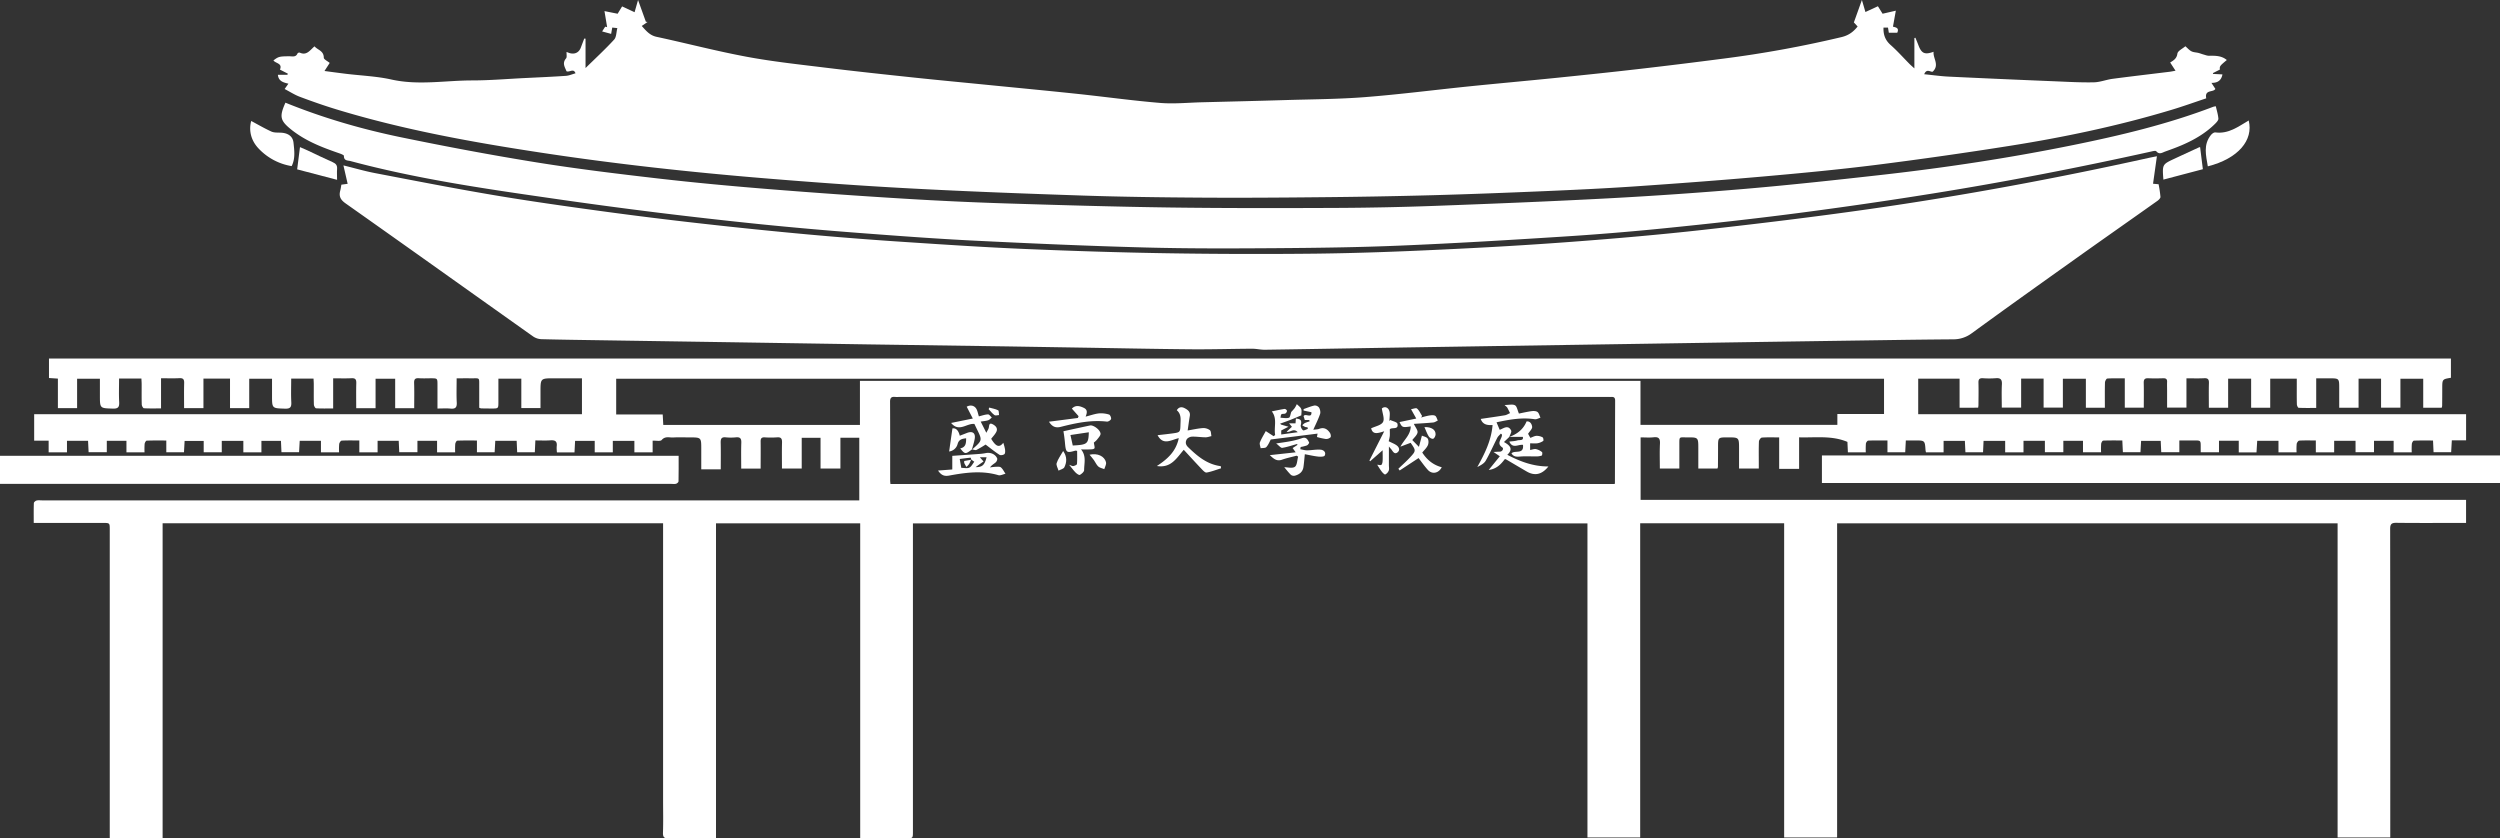
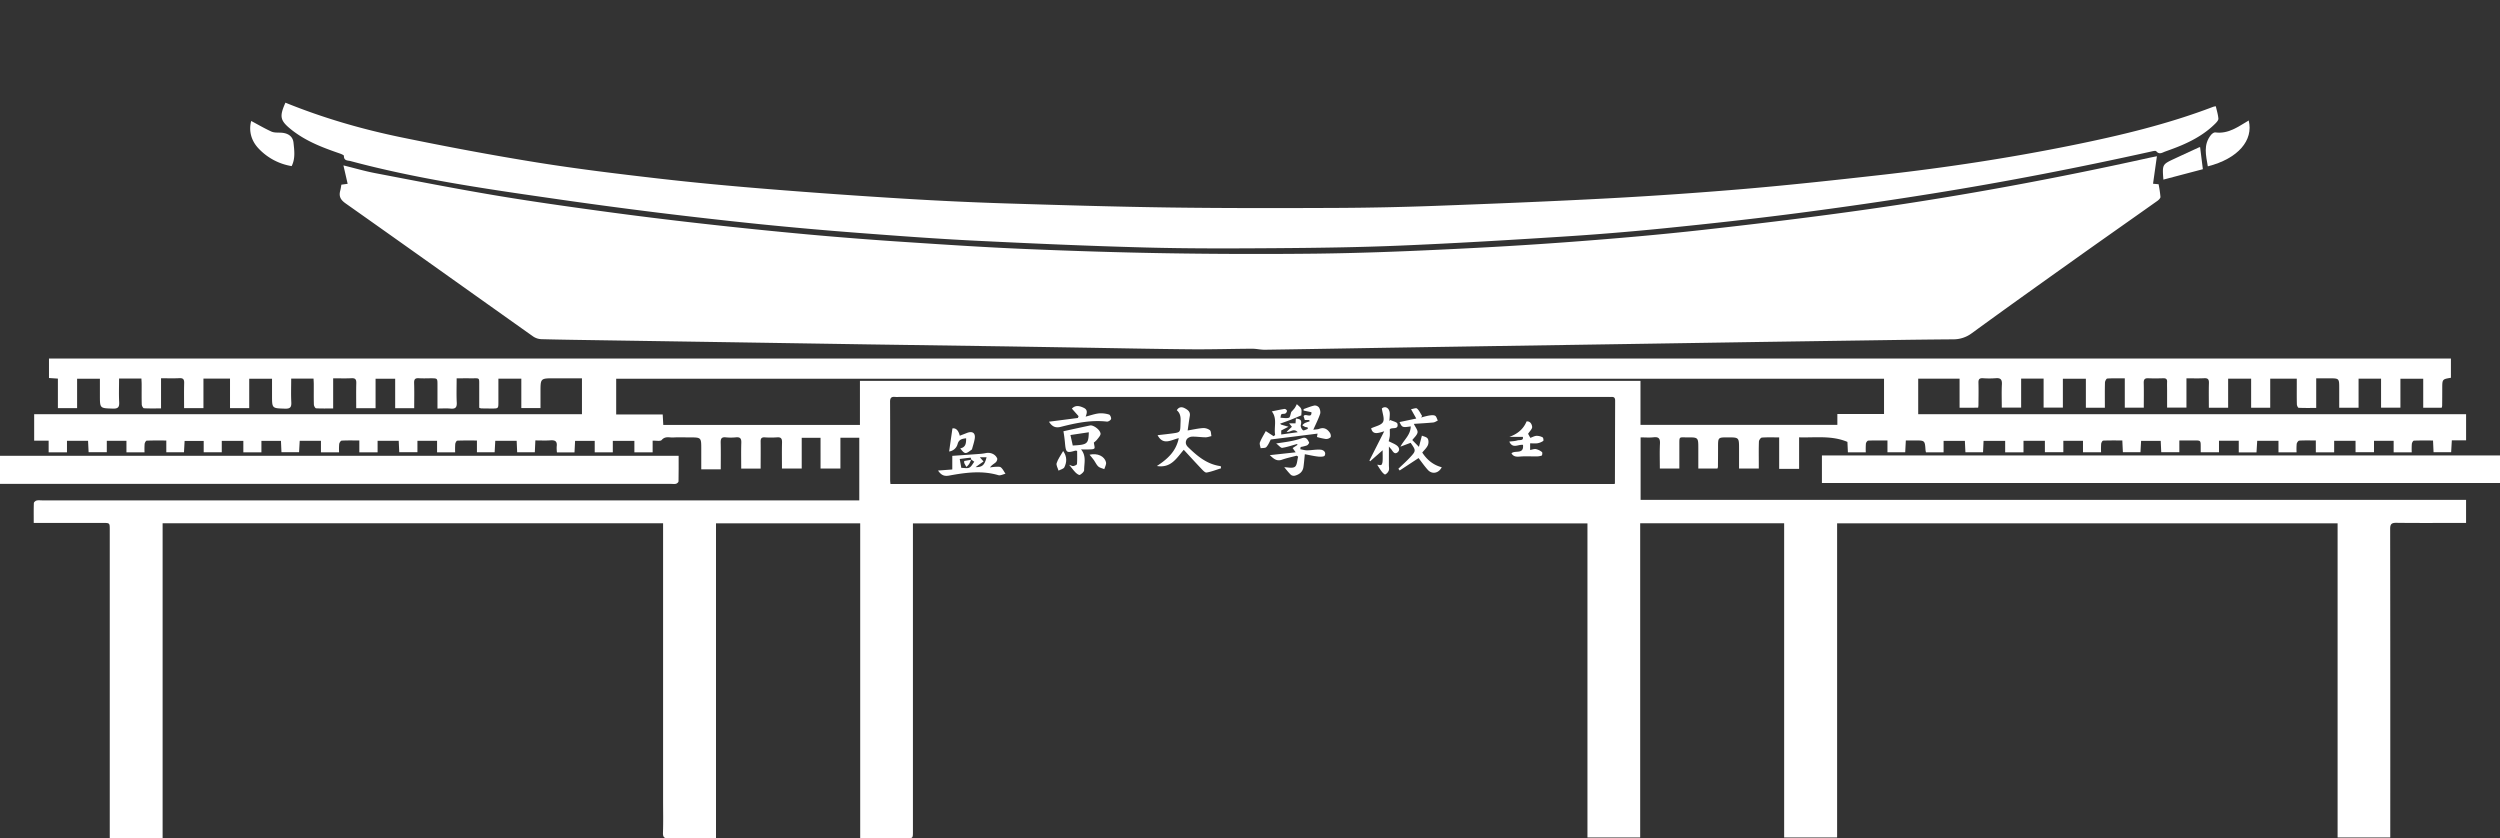
<svg xmlns="http://www.w3.org/2000/svg" id="레이어_1" data-name="레이어 1" viewBox="0 0 2454.61 823.21">
  <rect x="0" y="0" width="2454.61" height="823.21" fill="#333333" stroke="none" />
  <path d="M1883.38,406.71h537.93v25.64h-14c-.23,4-.44,7.65-.66,11.66h-17.28c-.16-3.48-.32-7.08-.52-11.5-6.33,0-12.58-.12-18.81.14-.74,0-1.87,2-2,3.2a74.43,74.43,0,0,0-.09,8.24h-17.76V432.8h-19.29V444h-18.12V432.8h-21v11.34h-18V432.47c-5.8,0-11.08-.16-16.32.15-.92.06-2.28,2-2.47,3.26a58.48,58.48,0,0,0-.11,8.22h-17.77V432.8h-20.88c-.23,3.7-.46,7.41-.7,11.37h-17.42V432.73H2178.7v11.35h-17.94c0-1.77,0-3.53,0-5.29,0-6.34,0-6.35-6.6-6.35h-14.39V444H2122c-.16-3.46-.32-7-.51-11.11h-19.26c-.2,3.46-.4,7.05-.63,11.08h-17.26c-.17-3.47-.34-7.07-.55-11.51-6.31,0-12.55-.11-18.78.15-.75,0-1.89,2-2,3.19a74.55,74.55,0,0,0-.09,8.25h-17.75V432.81h-19.29V444h-18.12V432.81h-21v11.32h-18V432.84h-21.21c-.17,3.64-.33,7.22-.51,11.19h-17.31l-.53-11.15h-20.9v11.24H1891a19.09,19.09,0,0,1-.43-2.13c-.65-9.55-.64-9.55-10.51-9.55h-8.83c-.22,4.09-.41,7.69-.61,11.63h-17.43V432.48c-6.64,0-12.75-.12-18.84.13-.85,0-2.19,1.82-2.32,2.91a72,72,0,0,0-.11,8.62h-17.58c-.17-3.68-.33-7.39-.46-10.27-15.53-6.5-31.21-4-47.44-4.47v30.93h-19.57V429.46c-6.07,0-11.54-.22-17,.18-1.09.08-2.81,2.45-2.87,3.82-.29,7-.14,14-.14,21v5.6h-19.38V440.84c0-11.4,0-11.4-11.11-11.4-9.51,0-9.5,0-9.51,9.51q0,9.75-.11,19.49a6.09,6.09,0,0,1-.52,1.61h-18.75v-19.7c0-10.91,0-11-11.1-10.9-8,0-7.49-1.18-7.52,7.48,0,7.62,0,15.24,0,23.12h-19.15c0-8.14-.3-16.25.11-24.32.26-5-1.07-7-6.29-6.38-4.08.46-8.25.09-12.71.09v61.37h810.47v22.63h-5.47c-21,0-42,.15-63-.11-4.87-.06-6.07,1.42-6.06,6.16q.2,147.75.1,295.5v7.28h-51.7V513.84h-491.4V822.26h-52V513.77H1610.4V822.25h-51.77V513.88H896.35V816.4c0,6.7,0,6.71-6.77,6.71h-45V513.86H703v309c-2.36.11-4,.26-5.61.26-13.5,0-27-.16-40.5.1-4.44.09-6.12-.94-5.95-5.74.37-10.66.11-21.33.11-32V513.77H159.66v309h-51.9V520.14c0-6.7,0-6.7-6.75-6.7H33.12c0-6.88-.11-13.17.12-19.46,0-.91,1.59-2.27,2.67-2.54,1.73-.44,3.64-.15,5.47-.15h802.3V429.78H825.15V460h-19.5V429.85H787.16V460h-19.4c0-8.53-.16-17,.07-25.42.11-3.77-.78-5.54-5-5.17a84.17,84.17,0,0,1-12,0c-3.11-.16-4.06,1.12-4,4.08.12,8.78,0,17.56,0,26.59H727.76c0-8.52-.21-16.95.09-25.37.15-4.15-1.11-5.72-5.31-5.31a50.53,50.53,0,0,1-10,0c-4.17-.43-5,1.41-4.94,5.17.23,8.63.07,17.27.07,26.23H688.53V441c0-11.54,0-11.54-11.47-11.54-5.34,0-10.68-.24-16,.08-3.81.23-7.91-1.59-11.41,2.49-1.25,1.47-5.38.48-8.86.64v11.48H622.86V432.85H601.68v11.24H583.92V432.88H564.65c-.19,3.65-.38,7.37-.58,11.31H546.83a33.31,33.31,0,0,1-.24-5.85c.66-5-1.49-6.36-6.19-6s-9.58.09-14.76.09c-.19,4.11-.35,7.7-.53,11.63H507.78c-.16-3.7-.32-7.28-.5-11.23h-21c-.2,3.61-.4,7.2-.62,11.2H468.27V432.51c-6.79,0-13-.11-19.29.15-.73,0-1.82,2-2,3.24a73.91,73.91,0,0,0-.09,8.21H429.14V432.79H409.85V444H392c-.16-3.48-.34-7.19-.53-11.22H370.74v11.36H352.8V432.47c-6.14,0-11.75-.15-17.34.16-.9.05-2.24,2.05-2.42,3.3a58,58,0,0,0-.11,8.18H315.12V432.78H294.27c-.2,3.63-.41,7.22-.63,11.24H276.36c-.16-3.5-.32-7.09-.5-11.13H256.67V444.1H238.92V432.88H217.74v11.18H200V432.91H181.26c-.2,3.52-.4,7.11-.62,11.12H163.28V432.51c-6.79,0-13-.11-19.28.15-.73,0-1.84,2-2,3.22a74.06,74.06,0,0,0-.09,8.22H124.15V432.79H104.86V444H87c-.17-3.46-.35-7.17-.54-11.21H65.76v11.36h-18V432.67H33.55v-26H571.39V371.44c-9.36,0-18.48,0-27.59,0-13.12,0-13.12.06-13.12,13.34v15.9H511.86V371.79H489.35c0,7.64,0,15.23,0,22.81,0,6.5,0,6.51-6.48,6.5-3.5,0-7-.05-10.49-.11a10.75,10.75,0,0,1-1.85-.63c0-6.57,0-13.48,0-20.39-.07-10,1-8.39-8.48-8.52-4.3-.06-8.6,0-13.7,0,0,8.22-.29,16,.11,23.73.26,4.92-1.41,6.48-6.17,6-3.93-.38-7.93-.08-12.76-.08,0-8,0-15.63,0-23.21,0-6.45,0-6.46-6.56-6.46-3.83,0-7.68.21-11.49-.06s-5,.9-4.88,4.73c.27,8.12.08,16.25.08,24.68H388V371.85H368.75v28.93h-19c0-8.31-.16-16.42.07-24.52.11-3.63-.84-5.1-4.71-4.9-5.79.3-11.6.08-18,.08v29.61c-6,0-11.41.16-16.8-.16-.81-.05-2.07-2.3-2.12-3.57-.21-6.66-.08-13.33-.11-20,0-1.79-.15-3.57-.24-5.6H285.91c0,7.86-.3,15.49.1,23.08.26,5-1,6.61-6.29,6.44-12.62-.41-12.63-.12-12.63-13V371.87H244.7v28.86H225.84v-29H199.75v29h-19c0-8.31-.16-16.42.07-24.52.11-3.63-.85-5.1-4.71-4.9-5.79.3-11.6.08-18,.08v29.61c-6,0-11.42.16-16.8-.16-.81-.05-2.07-2.3-2.12-3.57-.21-6.66-.08-13.33-.11-20,0-1.78-.15-3.56-.24-5.6H116.91c0,7.86-.3,15.49.1,23.08.26,5-1.05,6.61-6.29,6.44-12.62-.41-12.63-.12-12.63-13V371.87H75.7v28.86H56.84v-29l-8.75-.58V352H2406.42v18.92c-8.51,1.42-8.5,1.42-8.51,10.59q0,8.51-.1,17a8.86,8.86,0,0,1-.46,1.8h-18.12V371.85h-22.4v28.41h-19V371.77h-22.08v28.54h-19v-19c0-9.86,0-9.86-10.09-9.86h-12.5v29.1c-6.13,0-11.71.12-17.27-.15-.66,0-1.69-2.21-1.72-3.41-.17-6.5-.09-13-.09-19.5v-5.7H2229v28.55h-18.74V371.79h-22.58v28.54h-18.93c0-8.19-.17-16.15.07-24.09.12-3.65-.89-5.08-4.73-4.88-5.61.3-11.25.08-17.34.08v28.75h-19V383.1c0-2.66-.13-5.34,0-8,.18-2.88-1.08-3.78-3.83-3.7-4.82.15-9.67.23-14.49,0-3.48-.18-4.71,1-4.62,4.52.2,8,.06,15.94.06,24.34h-18.66V371.49c-6.08,0-11.67-.17-17.24.18-.85.06-2.18,2.53-2.22,3.91-.21,8.12-.1,16.25-.1,24.73H2048V371.88h-22.58v28.34h-18.92V371.73h-22.06V400.2h-19c0-7.64-.29-15.26.11-22.84.26-4.94-1.48-6.43-6.21-6a86.77,86.77,0,0,1-12.49,0c-3.25-.17-4.4.95-4.32,4.25.2,7.33.06,14.67,0,22,0,.8-.16,1.6-.28,2.69H1924v-28.5h-40.62ZM874.28,475.19h711a4.37,4.37,0,0,0,.32-.89q.09-40.5.21-81c0-2.57-.93-3.69-3.48-3.57-1.83.08-3.67,0-5.5,0h-694a35.57,35.57,0,0,1-4,0c-3.65-.43-4.94.95-4.92,4.75.15,25.66.08,51.33.09,77C874,472.6,874.17,473.75,874.28,475.19Zm975.54-103.36H605v35.08h45.68c.21,3.81.39,7.08.56,10.29H844.32V373.93H1610.7v43.25H1804V406.46h45.83Z" style="fill:#fff" />
  <path d="M2117.75,153.4l-3.8,27,5.44.49a115.09,115.09,0,0,1,1.84,12.41c.07,1.27-1.69,3-3,3.92-26.48,18.79-53.1,37.41-79.55,56.24-34.33,24.44-68.65,48.89-102.7,73.71a29.93,29.93,0,0,1-18.35,6q-25.24.19-50.48.55-68.69,1-137.39,2-63.95,1-127.89,2l-130.39,2q-56.19.87-112.4,1.77c-39.13.64-78.26,1.35-117.39,1.91-4.1,0-8.2-1-12.3-1-20.1.11-40.2.74-60.29.56-36.8-.33-73.6-1.11-110.4-1.7q-34.71-.57-69.44-1.13-68.94-1-137.89-2-63.69-1-127.39-2l-130.89-2c-20.48-.32-41-.56-61.44-1.1a15.62,15.62,0,0,1-8.17-2.66c-61.41-43.53-122.67-87.28-184.18-130.68-5.07-3.58-6.73-7-5.21-12.63.48-1.76.69-3.59,1.09-5.75l6.16-.84c-1.34-5.85-2.65-11.54-4.15-18.07C348.12,165.08,358,168,368,169.92c38.71,7.41,77.4,15,116.26,21.56,34.94,5.91,70,10.87,105.15,15.67q50,6.84,100.11,12.43,51.86,5.85,103.83,10.61,48.75,4.41,97.6,7.57c38.71,2.57,77.43,5.1,116.18,6.73,46.41,1.95,92.86,3.44,139.3,4.18q72.94,1.16,145.92.37c40.78-.5,81.57-2,122.31-3.95,43.23-2,86.46-4.5,129.62-7.75,42.82-3.21,85.63-6.93,128.3-11.69,54.25-6.06,108.46-12.62,162.5-20.32,92.26-13.15,183.85-30.18,274.85-50.34C2111.87,154.56,2113.83,154.2,2117.75,153.4Z" style="fill:#fff" />
-   <path d="M279.47,87.39l3.71-5.24c-5-1.15-9.74-2.44-10.33-8.73h9.36l.41-1.09-7.74-4c2.65-6.32-4.2-5.95-6.41-9,4.94-3.79,5.85-4,15.53-4.08,3,0,6.51,1.22,8.18-2.9a2.33,2.33,0,0,1,2.16-.67c6.76,3.15,9.93-2.33,14.47-6.19,3.09,3.64,9.09,4.29,9.1,11.14,0,1.66,3.61,3.31,5.8,5.16-1.54,2.4-3.13,4.85-5.12,7.92,7.45,1,14.34,1.93,21.24,2.77,14.87,1.81,30,2.36,44.56,5.61,26.4,5.9,52.66.91,78.95.88,17.3,0,34.59-1.49,51.88-2.34,13.47-.66,26.94-1.24,40.39-2.15,3.16-.22,6.23-1.62,9.45-2.51-1.91-5.27-5.74-.71-8.84-2-1.46-3.89-4.56-7.84-.42-12.67,1-1.19.35-3.84.48-6.29,1.28.47,2.25.91,3.26,1.18,5,1.34,9-.74,10.77-5.52,1.1-2.94,2.22-5.87,3.33-8.8l1.27.07V66.81C585,56.92,594.39,48.25,603,38.86c2.26-2.45,2.07-7.14,3.13-11.27l-5-.52c-.33,1.85-.6,3.43-1.08,6.2l-8.85-2.4c1-1.56,2-3.12,3-4.69l1.91.46c-.8-4.83-1.6-9.66-2.61-15.74l12.92,2.59c1.1-1.81,2.55-4.17,4.4-7.2L623.06,12l3.41-12c2.68,7.46,5.17,14.4,7.67,21.34l1.67.23-5.71,3.92c4.48,5,8,9.27,14.56,10.67,29.58,6.36,58.9,14.06,88.63,19.6,25.65,4.77,51.7,7.56,77.63,10.73,28.91,3.54,57.88,6.63,86.84,9.7,24.5,2.6,49,4.89,73.55,7.33,28.83,2.86,57.67,5.6,86.47,8.65,27.15,2.87,54.21,6.66,81.4,8.9,13.53,1.11,27.28-.31,40.93-.65,27.47-.7,54.93-1.35,82.4-2.18,26-.79,52-.86,77.83-2.89,33.84-2.65,67.55-7,101.33-10.47,28.65-2.92,57.34-5.49,86-8.4,27-2.75,54-5.57,80.93-8.67q41.67-4.8,83.26-10.22a1107.06,1107.06,0,0,0,116.23-21.17c6.91-1.66,11.6-5.09,15.81-10.43l-3.69-3.95c2.69-7.53,5.17-14.45,7.89-22.07l3.46,11.82,12.26-5.66,4.59,7.35,13-3c-1.07,6-1.92,10.68-2.82,15.71,3,.7,6.33,1.32,4.22,5.93h-8.28c-.27-1.68-.53-3.27-.82-5.05h-4.41c-.24,6.92,1.66,12.33,6.89,17,6.6,5.84,12.49,12.48,18.71,18.76,1.13,1.14,2.36,2.17,4.73,4.34V37.33l1-.28c1,2.43,2,4.84,2.94,7.3,3.08,8.19,6.2,9.62,14.91,6.48-.77,6.5,6.08,12.82-.81,19.48-2.06.88-5.85-3.59-8.41,2.57,8.51.85,16.39,2,24.3,2.36q52.14,2.49,104.29,4.59c12.64.53,25.3,1.26,37.94,1,6.17-.12,12.26-2.62,18.47-3.44,18.64-2.46,37.33-4.63,56-6.93,1.77-.22,3.51-.63,5.76-1l-5.26-8.09c3.51-2.13,6.43-3.89,7.09-8.72.38-2.69,5-4.8,7.83-7.24,2.24,1.94,3.91,3.95,6.05,5,2,1,4.46,1,6.69,1.53,1.69.42,3.32,1.1,5,1.56s3.68,1.28,5.51,1.26c6.2-.1,12.31-.15,17.43,4.17-6.88,5.77-7.09,6-6.81,9.39l-6.82,3.45.12.81,9.24.47c-1.08,5.74-4.46,8.42-10.81,8.32l3.85,5.89c-1.83,3.74-10.8.3-8.95,9.29-11.13,3.7-23,8-35,11.57-51.87,15.57-104.78,26.67-158.21,35.12q-65.34,10.34-131,18.67c-37,4.64-74.14,8.15-111.28,11.42-41.79,3.68-83.63,6.81-125.49,9.68-29.4,2-58.84,3.39-88.29,4.65-36.76,1.57-73.53,3-110.31,4q-56.43,1.52-112.89,2c-38.82.4-77.64.64-116.46.37-37.8-.25-75.62-.76-113.4-2-56.91-1.9-113.82-4-170.68-7.06-47.54-2.53-95-6-142.5-9.92-72.85-6-145.5-13.94-217.77-24.91-68.46-10.38-136.56-22.61-202.94-42.86-11.92-3.64-23.7-7.79-35.37-12.16C289.42,93.2,284.71,90.12,279.47,87.39Z" style="fill:#fff" />
  <path d="M280.25,100.81c36.91,15,75.11,26.07,114.05,34.09,44,9.06,88.14,17.39,132.47,24.53,39.59,6.38,79.44,11.2,119.28,15.8,35.89,4.14,71.88,7.47,107.89,10.37q67.45,5.44,135,9.54,49.1,3,98.3,4.57c53.42,1.67,106.86,3.24,160.31,4,54.14.74,108.29.67,162.44.44q49.21-.2,98.41-2c57.07-2.11,114.13-4.39,171.16-7.44q67.58-3.63,135-9.38c44.27-3.81,88.47-8.64,132.64-13.6,63-7.09,125.74-16.59,187.91-29.23,46.81-9.51,93.24-20.56,138-37.68a17.24,17.24,0,0,1,2.48-.48c.91,4.06,2.17,8,2.52,12.09.13,1.52-1.6,3.47-2.91,4.79-9.3,9.35-20.48,15.89-32.47,21.09-5.49,2.38-11.12,4.42-16.75,6.44-2.88,1-5.79,3.42-8.85-.23-.63-.75-3.19-.15-4.77.21-71.16,15.78-142.69,29.71-214.66,41.25q-66.54,10.67-133.4,19.37c-42.91,5.58-85.95,10.33-129,14.67q-51.18,5.18-102.55,8.41c-52.5,3.36-105,6.5-157.59,8.7-40.76,1.71-81.59,2.25-122.39,2.54-42.81.31-85.64.47-128.42-.68-55.92-1.49-111.82-3.94-167.69-6.71-38.25-1.89-76.45-4.77-114.63-7.68q-47.31-3.6-94.54-8.36Q696.39,215,645.32,208.7q-53.52-6.64-106.88-14.43c-65.23-9.39-130.43-19-194.22-36.11-2.65-.71-6.7-.1-6.54-5.12,0-.8-2.83-1.93-4.49-2.5-14.52-5-28.82-10.37-41.58-19.14-1.78-1.23-3.54-2.49-5.23-3.84C274.94,118.42,274.09,114.71,280.25,100.81Z" style="fill:#fff" />
  <path d="M0,447.54H666.32c0,8.52.07,16.8-.11,25.07,0,.84-1.4,2.07-2.38,2.36-1.38.42-3,.14-4.47.14H0Z" style="fill:#fff" />
  <path d="M1788.84,474.23V447.18h665.77v27.05Z" style="fill:#fff" />
  <path d="M2167.73,163.34c-1.81-10.82-4.58-21.22,3-30.71,1-1.26,2.94-2.81,4.22-2.63,13.06,1.77,22.72-5.7,32.93-11.71C2212.69,137.61,2197.66,155.69,2167.73,163.34Z" style="fill:#fff" />
  <path d="M246.65,118.78c6.6,3.51,13,7.27,19.78,10.37,2.55,1.17,5.8,1,8.74,1.1,7,.14,12.3,3.17,13,9.84.8,7.57,1.95,15.55-1.81,23a57.2,57.2,0,0,1-32.42-17.23C247.16,138.78,243.87,129.18,246.65,118.78Z" style="fill:#fff" />
  <path d="M2124.11,176.35c-1.13-14.88-1.14-14.9,10.8-20.48,8.13-3.81,16.28-7.55,24.43-11.31a2,2,0,0,1,.84,0c.85,6.86,1.7,13.67,2.69,21.57Z" style="fill:#fff" />
-   <path d="M291.77,166.28c1-7.66,1.83-14.48,2.77-21.85,2.46,1.07,5.16,2.18,7.79,3.42,8.13,3.8,16.17,7.83,24.4,11.41,3.27,1.43,4.53,3.29,4.23,6.77-.26,3.12,0,6.28,0,10.53Z" style="fill:#fff" />
-   <path d="M1481.91,429c-1.58,1.49-3.15,3-5.27,5,5.86,3.29,9.45,6.78,3.29,12.54,13,6.79,25.74,11.49,40.38,11.45-6.39,8.05-13.41,9.5-21.23,5-6.91-4-13.78-8.1-20.67-12.14-.11-.07-.3,0-1,0-3.69,5-8.13,9.63-15.73,10.55,3.74-4.59,7.16-8.81,10.89-13.4l-6.18-4.24c2.67-.13,4.28-.28,5.88-.28,3.15,0,4.21-3.19,2.83-4.12-5.66-3.8-1.44-7.42-.55-11.14a14,14,0,0,0,.2-1.45l-1.1-1.06c-1.19,1.35-2.72,2.53-3.52,4.09-3.86,7.51-7.21,15.3-11.42,22.6-1.62,2.79-5.06,4.53-8.23,6.16,7.18-13,13.74-25.86,15-41.25-5.71.37-9.8-.7-11.63-6,8.08-1.2,15.91-2.27,23.7-3.57,1.76-.29,3.39-1.4,5.09-2.13-.92-1.83-1.8-3.69-2.79-5.49-.29-.53-.9-.88-2.62-2.49,4.36,0,7.92-1,10.26.3,1.92,1.05,2.39,4.77,3.87,8.12,3.27-.64,7.76-1.72,12.31-2.35,2-.27,4.53-.23,5.94.83s2,3.66,2.89,5.58c-1.87.55-3.86,1.8-5.61,1.52-12.8-2-25.16.36-37.53,3,1,2.4,1.94,4.61,3.12,7.38,3.56-1.21,8.2-5.39,11.23.67.72,1.46-1.16,4.22-1.84,6.37Z" style="fill:#fff" />
  <path d="M1257.93,416.93l7.17,2.05-7.13,3.68v3.93l16.18-2.23c-4.13-4.55-7.47.65-10.87-.44l5.19-4.9-2.81-3.39H1272c.12-1.7.23-3.2.34-4.69,5.06.45,5.91,2,4.83,6.48-.36,1.48.84,4,2.14,5,.84.61,3.14-.79,4.79-1.29l-.39-1.68a7.18,7.18,0,0,1-2.15-.21,24.64,24.64,0,0,1-2.94-1.7,12.79,12.79,0,0,1,2.52-2.17,38.94,38.94,0,0,1,4.7-1.64c-.11-.44-.21-.88-.31-1.33h-4.42c-.47-1.49-.85-2.72-1.18-3.79,1.61-3.3,8.07,2.75,7.7-3.87l-7.75-1.64.06-1.44c3.57-1.23,7.07-2.76,10.74-3.52a5.26,5.26,0,0,1,4.45,2.1c1,1.75,1.6,4.41,1,6.21-1.7,5-4.12,9.72-6.68,15.51,2.62-.38,4.31-.32,5.75-.88,4.81-1.87,8.13.23,10.63,4,.75,1.13,1.17,3.57.51,4.3a6.31,6.31,0,0,1-4.67,1.63,63.92,63.92,0,0,1-8.62-1.94c.12-.63.27-1.48.6-3.34l-45.93,5.78c-1.18,2.13-2.33,5.19-4.37,7.44-1,1.13-3.67.81-5.59,1.15-.28-1.94-1.33-4.17-.71-5.76,1.48-3.8,3.73-7.31,5.75-11.08l7.68,5,1.53-1.15c-1.4-7.78,2.31-16.07-3.29-23.18,4.33-.87,8.46-1.82,12.64-2.45a3,3,0,0,1,2.27,1.84A3.5,3.5,0,0,1,1262,406c-1.11.57-2.86.06-3.79.75-.75.57-.68,2.22-1,3.4,2.81.1,5.8.79,8.35,0,1.17-.35,1.49-3.56,2.28-5.72a46,46,0,0,0,3.33-3.74,29.06,29.06,0,0,0,2.11-3.89c1.48,1.53,3.51,2.82,4.26,4.65s.16,4.11.16,6.35c-3,1.25-6.65,2.86-10.38,4.32-3.46,1.37-7,2.59-10.49,3.87Z" style="fill:#fff" />
  <path d="M1198.89,459.79c-4.71,1.47-9.36,3.32-14.19,4.18-1.43.26-3.59-2.06-5-3.58-5.82-6.09-11.48-12.33-17.42-18.77-7.12,8.26-12.48,18.17-26.4,15.93,10.56-6.9,18.78-14.34,21.5-27.35-7.45,1.61-15.19,7.59-20.82-2.92,5.08-.59,9.76-1.07,14.41-1.71,7.75-1.06,7.85-1.1,8.06-8.78.13-4.92,1-10.11-3.61-14,2-3.27,4.81-3.57,7.78-2s5.74,3.47,5,7.67c-.76,4.38-1.31,8.8-2.11,14.19,5.49-.92,10.13-2,14.81-2.34a10.78,10.78,0,0,1,7,2.05c1.27,1,1.08,3.84,1.54,5.85-1.94.41-3.89,1.19-5.83,1.16-4.46-.05-8.92-.79-13.36-.65-1.78.06-4.27,1.27-5.08,2.71-1.36,2.42-1.29,5,1.29,7.54,9.18,8.94,18.76,17,32.18,18.73C1198.68,458.37,1198.78,459.08,1198.89,459.79Z" style="fill:#fff" />
  <path d="M1392.8,449.75l-18.52,12.19-1.31-1.69c3.84-3.71,7.87-7.26,11.49-11.18,6-6.47,5.86-6.71.56-14.3l-10,3.77c3.57-6.89,10-11.49,10.1-19.89-8.08,1.26-8.53,1.08-11-4.25l16.43-3.46-5.13-9.17c2.06-.29,4.87-1.52,5.87-.66,2.15,1.86,3.36,4.8,5,7.3l-1,1.56a73.71,73.71,0,0,1,7.47-1.91c2.06-.32,4.51-.73,6.21.09,1.36.66,1.87,3.11,2.75,4.76-1.48.66-2.92,1.75-4.44,1.9-6.37.61-12.77.94-19.1,1.37,1.59,3.42,4,6.2,3.63,8.44-.53,2.78-3.43,5.11-5.15,7.44l6.52,6.68c.9-3.39,1.73-6.53,2.91-11,1.7.78,4.56,1.23,5.66,2.87s1,4.71.16,6.58c-1.17,2.63-3.53,4.72-5.47,7.14,4.68,7.24,10.83,12.26,19.13,14.43-3,6-9.52,7.25-13.71,2.54C1398.45,457.49,1395.53,453.27,1392.8,449.75Z" style="fill:#fff" />
-   <path d="M954.28,441.34c.52-.4,1.06-.78,1.55-1.22,8.46-7.53,8.58-8.15,3.74-17.94-1-2.06-2-4.14-2.85-5.91-7.53-.92-15.05,8.49-22.88-1l21.32-4.34c-2.27-4.38-4.07-7.85-6-11.59,3.12-1.81,6.64-1.45,8.78,1.11,1.85,2.21,2.22,5.66,3.17,8.36,3.34-.8,6.15-1.87,9-1.95,1.2,0,2.46,2,3.7,3.1-1.19.93-2.25,2.22-3.6,2.68-2,.69-4.19.79-7.32,1.3,1.83,3.62,3.4,6.74,5.53,11,1.16-2.3,2-3.47,2.36-4.78.53-2.15.13-5.5,3.78-3.65,2.76,1.39,5.51,3.86,3.64,7.58-1.25,2.47-3.33,4.53-5,6.75,4.71,7.82,8,8.93,11.87,3.92a46,46,0,0,1,1.7,6.32c.21,1.6.33,3.88-.58,4.77s-3.71,1.43-4.79.73c-4.67-3-9-6.56-13.71-10.09a101.19,101.19,0,0,1-8.91,5.24c-1.12.54-2.9-.29-4.38-.49Z" style="fill:#fff" />
  <path d="M921,462l14-1.05V447.57c9.21-.65,18.35-1.27,27.48-1.94a49.6,49.6,0,0,0,5.41-.77c4.63-.91,9.32,1,11.17,5.17.42,1-.44,3.06-1.37,3.89-1.76,1.58-4,2.61-5.66,5.05a50.33,50.33,0,0,1,5.57-.66c1.76,0,4.06-.32,5.16.62,1.89,1.61,3,4.1,4.48,6.21-2.34.52-5,2-7,1.41-16.2-4.79-32.32-2.55-48.34.39C927,467.85,924.12,466.52,921,462Zm32.53-10.84.13.15c-.23-.68-.52-2-.68-1.94-3.54.33-7.06.81-10.69,1.28.57,3.17,1.06,5.9,1.56,8.71,2.76,0,5.71.78,7.83-.22s3.31-3.78,4.92-5.78Zm15.1-2.18h-6.56l3.62,4.1-3.84,2.69c-1.06.76-2.11,1.54-4,2.9C964.57,458.7,966.67,456.65,968.65,449Z" style="fill:#fff" />
  <path d="M1365,412.37c2.46,1.21,6.71,2,7.07,3.71,1.38,6.36-5.6,3.07-7.51,5.45,0,2.37.16,4.48,0,6.55a40.9,40.9,0,0,1-1.09,5.13c3.21,1.66,6.08,2.63,8.27,4.43,2,1.63,3,4.44.43,6.5s-4.12-.06-5.49-2.1c-.61-.92-1.41-1.71-3-3.65v18.29c0,1.83.43,3.82-.16,5.44a7.42,7.42,0,0,1-3.44,3.74c-.54.27-2.41-1.5-3.29-2.64-1.62-2.09-3-4.39-4.6-6.92,1.67.08,3.53.7,4.13.09.89-.91,1.14-2.68,1.21-4.1.16-3.26,0-6.53,0-10.2l-12.3,10.84-.64-.84c4.59-9.07,9.19-18.14,14.5-28.64-6.25,1.91-11.2,3.7-12.84-2.9,4.08-2,9.79-2.95,11.6-6.13s-.51-8.45-1.08-13.38c3.29-2.8,7.65-.56,7.79,5.14,0,2.42-.28,4.85-.44,7.28Z" style="fill:#fff" />
  <path d="M1074,434.49c.26,2.52,1.22,5.08.43,5.85-1.06,1-3.47.83-5.31.93-2.3.13-4.61,0-7.68,0,5.39,6.52,3,13.62,3,20.32,0,1.63-2.4,3.69-4.18,4.69-.75.42-3-1.13-4.13-2.25-2.09-2.1-3.84-4.55-6.4-7.67,2,.64,3.13,1.43,4.11,1.24,1.32-.25,3.51-1.18,3.58-2,.35-4.34.16-8.73.16-12.89a9.69,9.69,0,0,0-1.71-.27c-8.73,2.57-9.38,2.07-10.25-7.76-.19-2.15-.45-4.29-.74-6.43-.26-1.95-.6-3.88-.75-4.82,8.94-2,17.54-3.86,26.16-5.7,2.93-.62,9.54,3.8,10.26,7.82.33,1.81-2,4.24-3.49,6.17A16.62,16.62,0,0,1,1074,434.49Zm-23-7.37c.69,3.08,1.5,6.73,2.29,10.31,14.17-.78,15.44-1.39,15.75-13Z" style="fill:#fff" />
  <path d="M1276.68,441.08c2.25.39,4.52,1.11,6.77,1.08,4.39-.05,8.82-1,13.17-.65,2.91.21,5.68,2.52,4,5.84-.57,1.13-4.19,1.19-6.33.95-4.37-.48-8.67-1.51-13.15-2.34-.51,4.87-.79,8.79-1.37,12.66-.7,4.7-4,7.19-8.24,8.38a4.84,4.84,0,0,1-4-.71c-2.58-2.51-4.77-5.42-6.59-7.56,3.28,0,7.93,1.35,10.4-.39,2.29-1.62,2.25-6.54,3.23-10l-1.53-.92c-4.78,1.28-9.66,2.27-14.3,3.92-5.07,1.81-8-.68-12-4.47l25.42-2.77-3-4.18,4.81-3.14-.51-.83c-4.81,1.33-9.57,3-14.48,3.76-1.46.22-3.33-2.32-6-4.3,5.47-.85,9.84-1.38,14.15-2.24a72.55,72.55,0,0,0,11.08-2.92c4.33-1.61,5.71,1.4,7.12,4.16.27.52-1.11,2.47-2.1,2.9a36,36,0,0,1-6.19,1.56Z" style="fill:#fff" />
  <path d="M1481.85,429c7.58-2.77,13.68-7.17,17-15.23,3.61-.42,5.25,2.77,5.49,5.38.17,1.94-2.3,4.13-4,6.77l2.23,4c2.06-.73,4-1.9,6.09-2a12.27,12.27,0,0,1,6,1.52c.67.35,1,3.15.59,3.45a14.25,14.25,0,0,1-5.53,2.3c-2.25.38-4.61.09-7.38.09v6.53c2.08-.35,4-1.2,5.8-.86a14.7,14.7,0,0,1,5.88,2.94c.53.41.23,3.21-.29,3.42a15.28,15.28,0,0,1-5.37.8c-5.27.09-10.56-.3-15.79.15-3.6.31-6.56.26-8.54-3.17,3.35-3.36,12.37,1.49,11.32-8.29-4.48-.75-10.08,4.21-13.45-3.22,2.75-.37,5.52-.4,8-1.19,2-.63,6.25.62,5.28-3.45-4.77,0-9.06,0-13.37,0Z" style="fill:#fff" />
  <path d="M1059,408.63l-6.58-7.43c3.48-3.62,7.3-2.79,11.51-.85,3.88,1.79,3.64,4.54,2,8.71,4.92-1.25,9-2.75,13.16-3.19a26.34,26.34,0,0,1,9.9,1.18c1,.31,2.27,3.15,1.89,4.37s-2.77,2.69-4.1,2.53c-15.52-1.79-30.43,1.38-45.29,5.16-5.1,1.29-8.49-.19-11.56-5.06l28.35-3.66Z" style="fill:#fff" />
  <path d="M954.28,441.34l.1-.17c-6.43,5-7,4.93-11.58-.92,5.53-1.11,5.82-5.2,5.79-9.92-4,.47-7.12,1.09-8.37,5.63a9.89,9.89,0,0,1-8.3,7.34c1-7.3,2.08-14.59,3.22-22.66,3.59-.62,6,2.21,7.21,7.19,2.48-1,4.75-1.83,7-2.73,5.45-2.17,8.61.06,7.67,5.67C956.43,434.35,955.22,437.82,954.28,441.34Z" style="fill:#fff" />
  <path d="M1069.77,446.46c7.66-1.83,14.85,1.4,16.17,7.6.43,2-1.08,4.35-1.71,6.55-2-.83-4.39-1.22-5.91-2.59-1.78-1.62-2.74-4.13-4.2-6.16C1072.8,450,1071.28,448.32,1069.77,446.46Z" style="fill:#fff" />
  <path d="M1043.85,442.81c3.93,5.54,3.66,10.88,1.21,15.93-.8,1.66-3.77,2.26-5.75,3.35-.69-2.48-2.5-5.32-1.84-7.37C1038.74,450.74,1041.4,447.2,1043.85,442.81Z" style="fill:#fff" />
-   <path d="M1398.58,419.34c6.81-.24,11.19,2.6,10.94,7.33-.08,1.51-1.3,3.87-2.44,4.17s-3.48-1-4.27-2.32C1401.11,425.79,1400.05,422.64,1398.58,419.34Z" style="fill:#fff" />
-   <path d="M971.3,400.17c2.94.83,6,1.33,8.72,2.66.85.42.6,3.06.86,4.69-1.52.06-3.5.75-4.47.05-2.17-1.58-3.84-3.85-5.72-5.83Z" style="fill:#fff" />
+   <path d="M971.3,400.17Z" style="fill:#fff" />
  <path d="M953.55,451.2a35.7,35.7,0,0,1-2,4.35,20.76,20.76,0,0,1-2.66,2.91,34.4,34.4,0,0,1-2.14-3.84,4.76,4.76,0,0,1,0-2l7-1.26Z" style="fill:#fff" />
</svg>